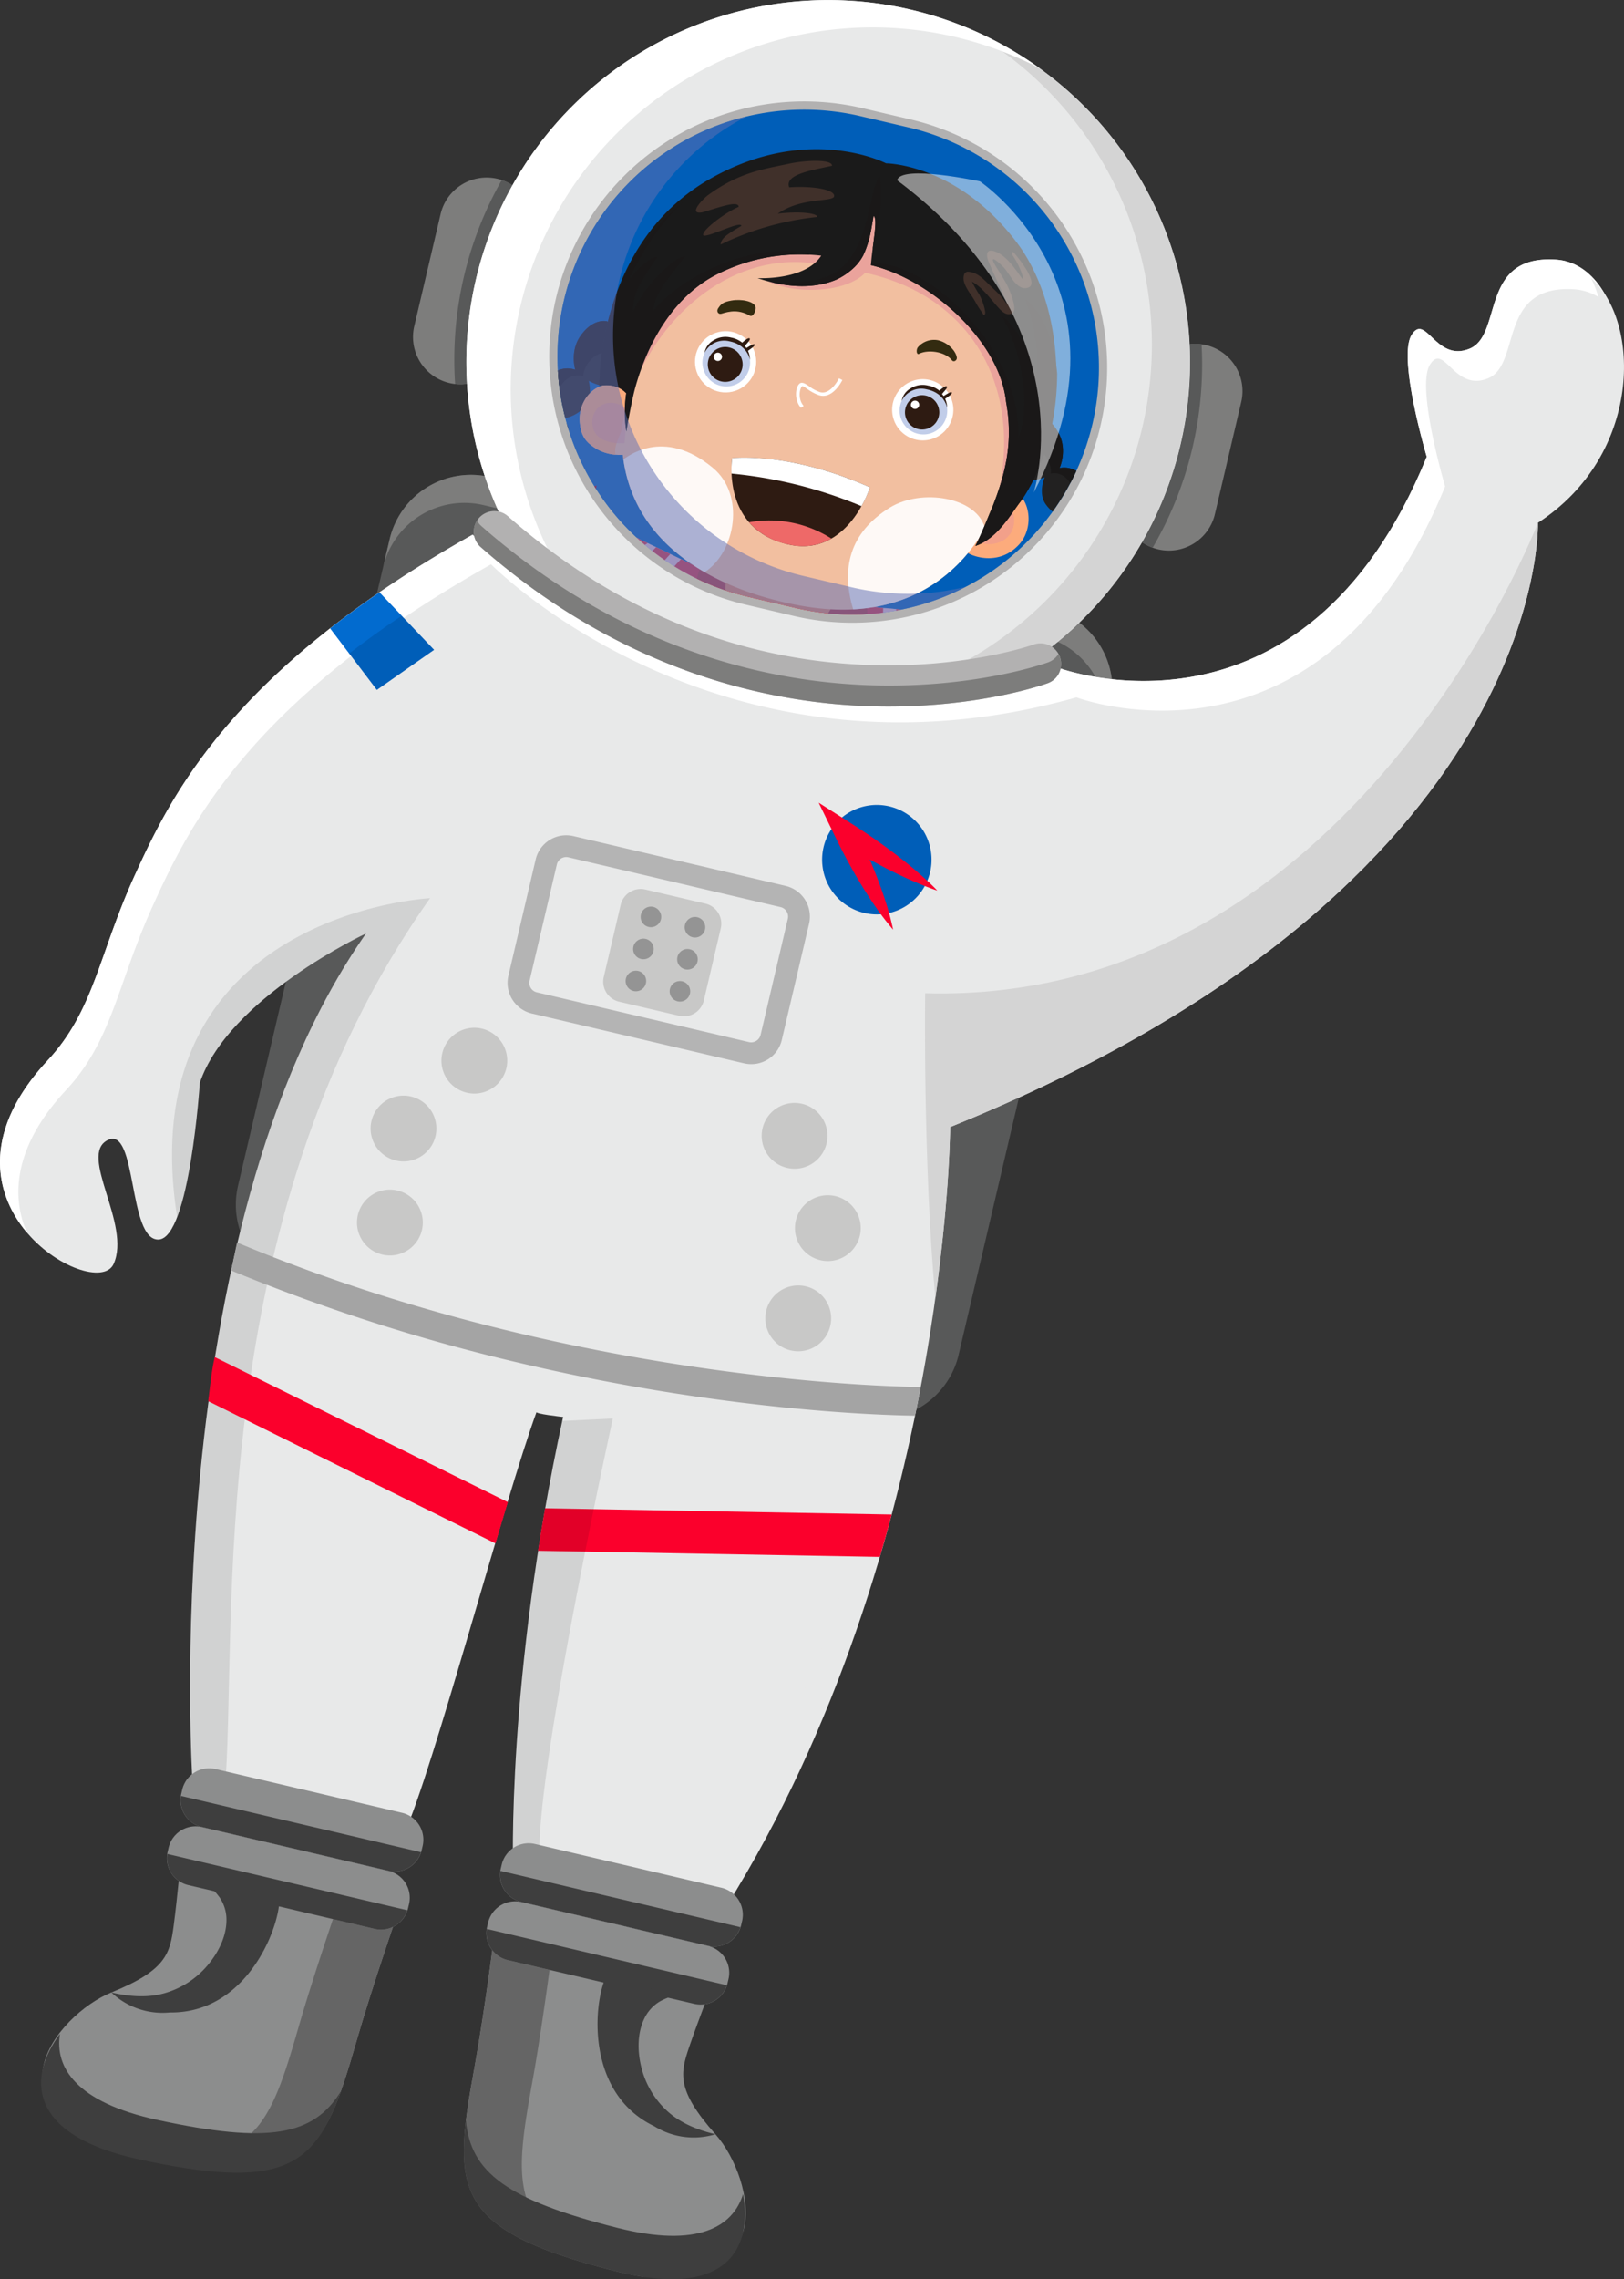
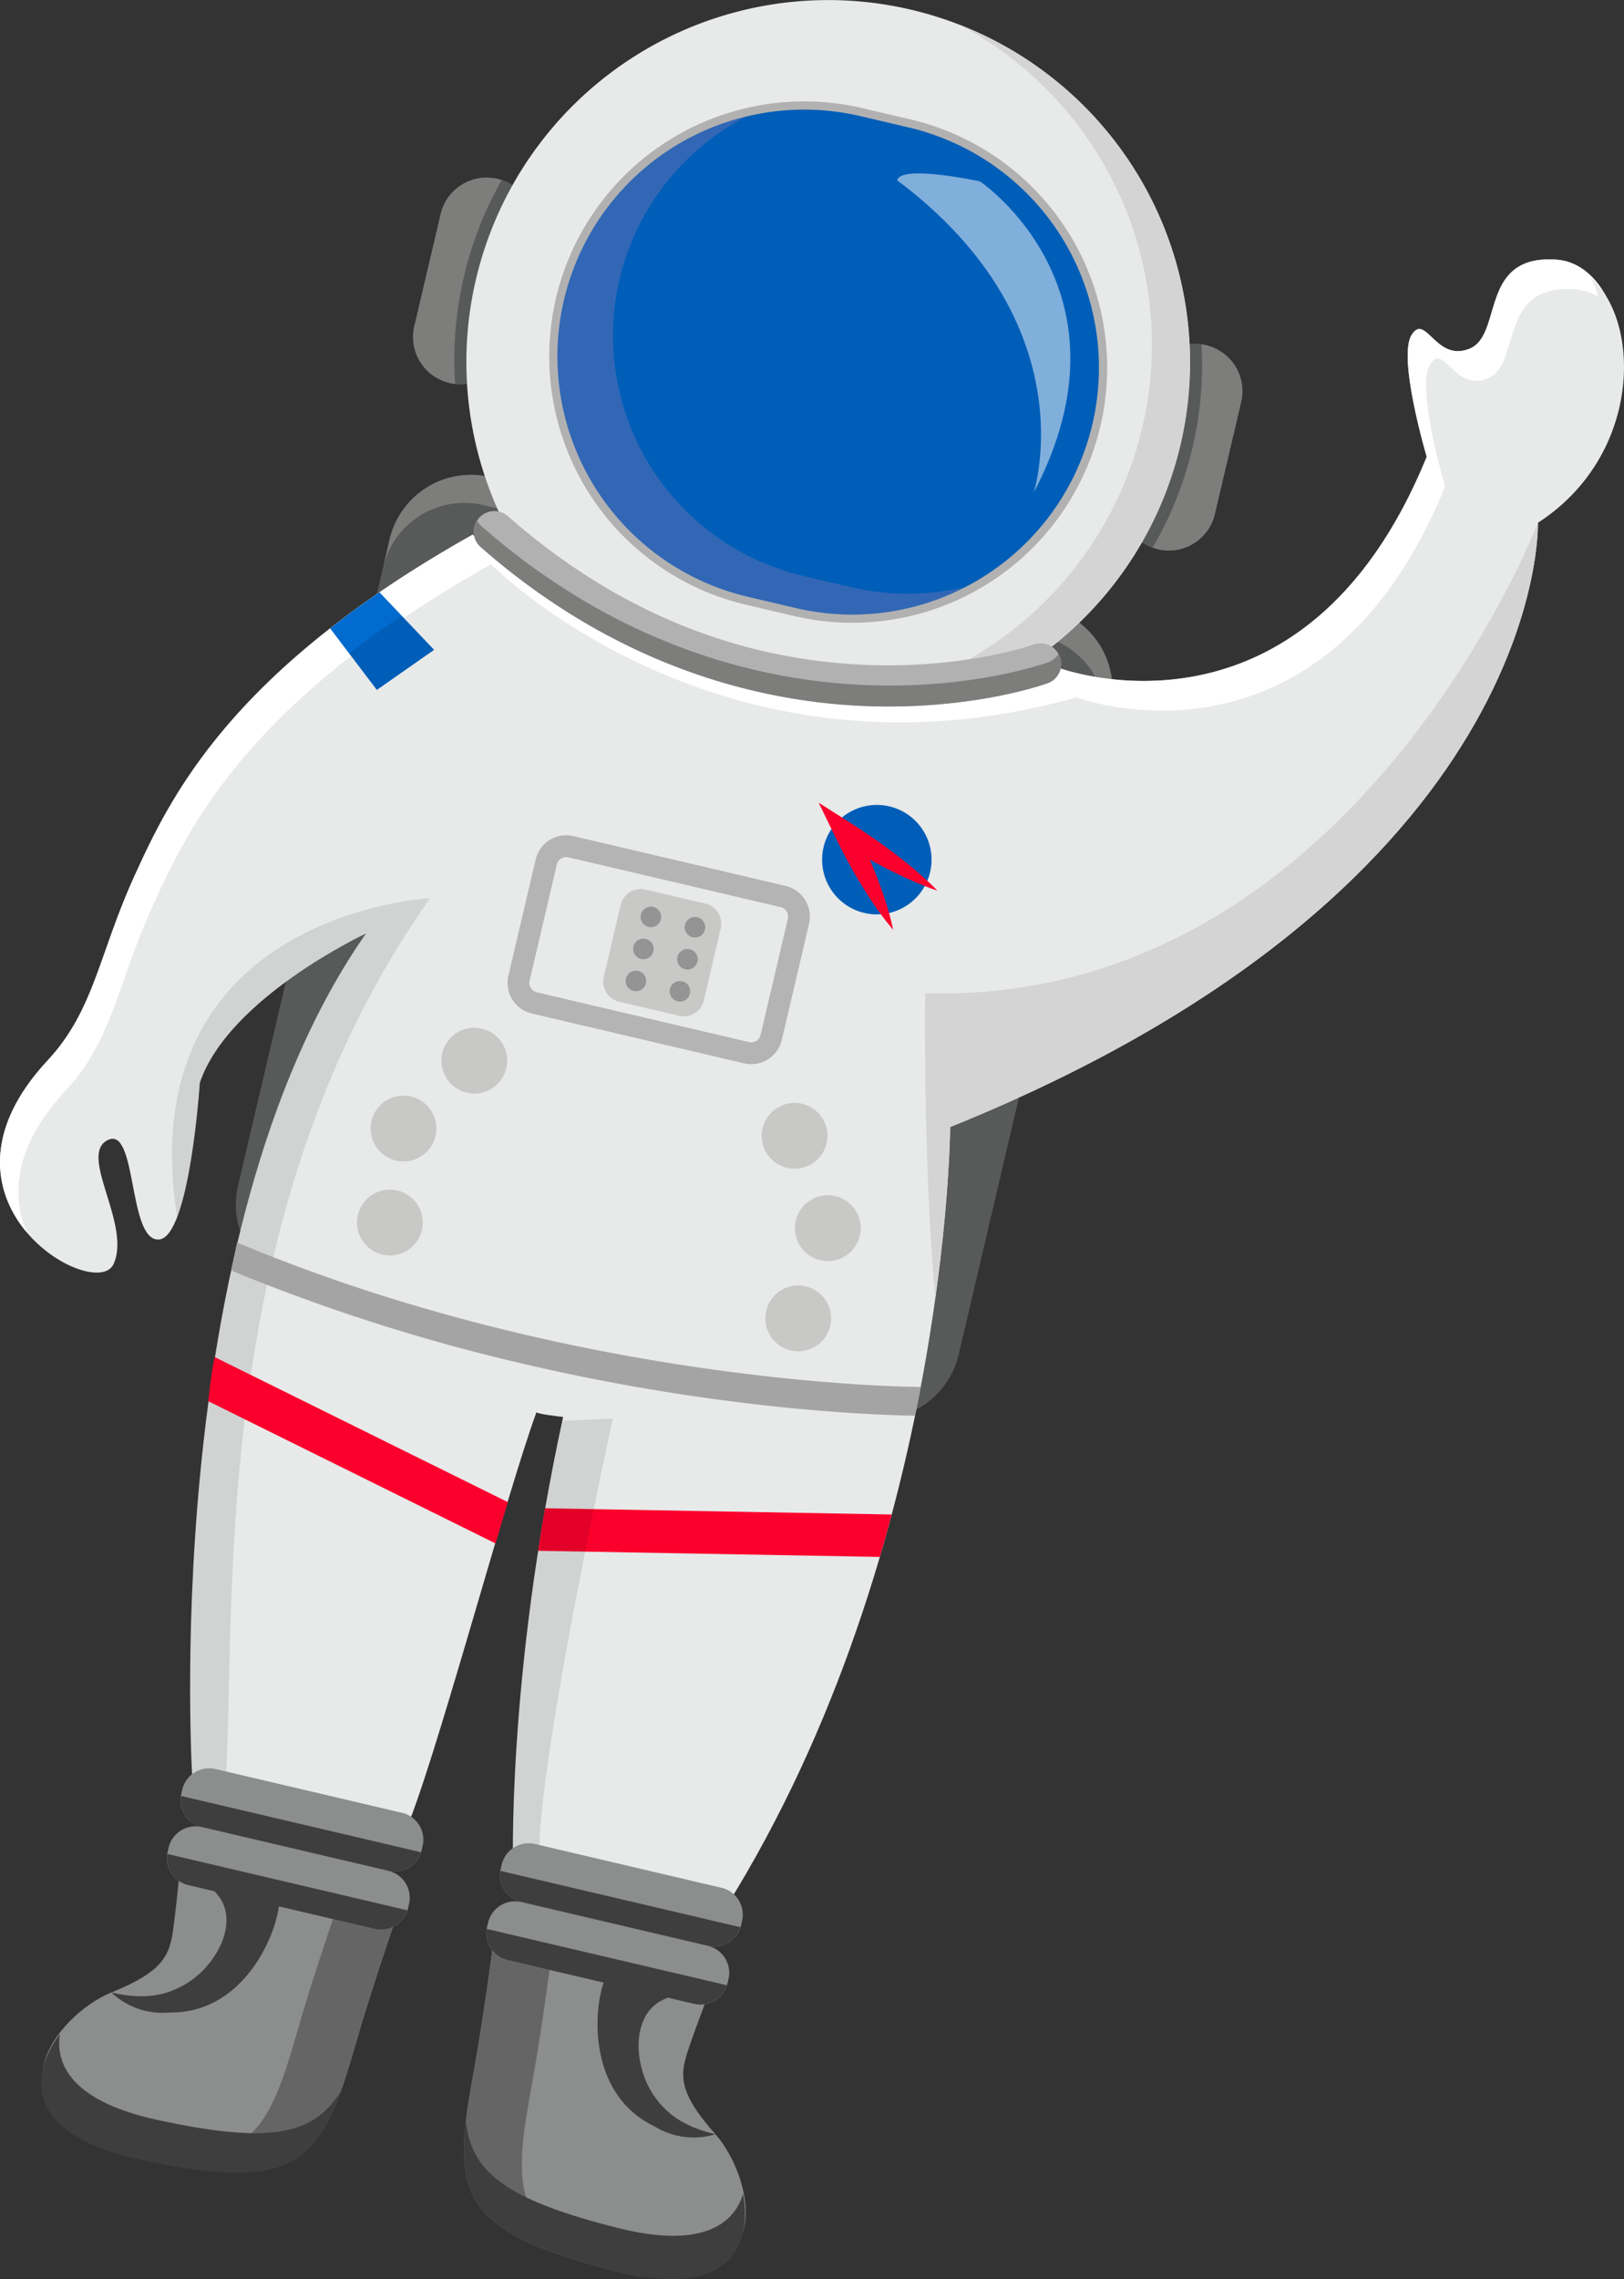
<svg xmlns="http://www.w3.org/2000/svg" xmlns:xlink="http://www.w3.org/1999/xlink" width="502.54" height="705.037" viewBox="0 0 502.54 705.037">
  <rect x="0" y="0" width="502.54" height="705.037" fill="#333333" stroke="none" />
  <defs>
    <clipPath id="clip-path">
-       <path id="Path_465" data-name="Path 465" d="M775.608,860.4A76.344,76.344,0,0,0,832.5,952.161l14.862,3.491a76.346,76.346,0,0,0,91.765-56.891h0A76.348,76.348,0,0,0,882.241,807l-14.867-3.488A76.348,76.348,0,0,0,775.608,860.4Z" transform="translate(-773.574 -801.474)" fill="none" />
-     </clipPath>
+       </clipPath>
    <radialGradient id="radial-gradient" cx="0.313" cy="0.594" r="0.597" gradientTransform="matrix(-1.06, -0.378, -0.433, 0.926, 24.372, 4.383)" gradientUnits="objectBoundingBox">
      <stop offset="0" stop-color="#f6a7a8" />
      <stop offset="0.185" stop-color="#f6afb0" />
      <stop offset="0.487" stop-color="#f9c8c8" />
      <stop offset="0.864" stop-color="#fdefef" />
      <stop offset="1" stop-color="#fff" />
    </radialGradient>
    <radialGradient id="radial-gradient-2" cx="0.556" cy="0.679" fx="0.169" fy="1.182" r="0.691" gradientTransform="matrix(-0.75, -0.399, -0.326, 0.917, 41.411, 9.63)" xlink:href="#radial-gradient" />
    <radialGradient id="radial-gradient-3" cx="0.428" cy="0.424" r="0.759" gradientTransform="matrix(-0.563, -0.469, -0.254, 0.752, 127.892, 44.663)" gradientUnits="objectBoundingBox">
      <stop offset="0" stop-color="#a53d4c" />
      <stop offset="0.213" stop-color="#a63f4e" />
      <stop offset="0.361" stop-color="#aa4856" />
      <stop offset="0.489" stop-color="#b15865" />
      <stop offset="0.606" stop-color="#bb6e79" />
      <stop offset="0.715" stop-color="#c88a93" />
      <stop offset="0.818" stop-color="#d8acb3" />
      <stop offset="0.915" stop-color="#ebd5d8" />
      <stop offset="1" stop-color="#fff" />
    </radialGradient>
    <radialGradient id="radial-gradient-4" cx="0.5" cy="0.5" r="0.5" gradientTransform="matrix(-0.873, 0.487, 0.487, 0.873, -135.833, 35.345)" gradientUnits="objectBoundingBox">
      <stop offset="0.286" stop-color="#c98088" />
      <stop offset="0.447" stop-color="#ca838a" />
      <stop offset="0.571" stop-color="#ce8c94" />
      <stop offset="0.683" stop-color="#d59da3" />
      <stop offset="0.787" stop-color="#dfb4b9" />
      <stop offset="0.887" stop-color="#ecd2d5" />
      <stop offset="0.981" stop-color="#fbf6f7" />
      <stop offset="1" stop-color="#fff" />
    </radialGradient>
    <radialGradient id="radial-gradient-5" cx="0.5" cy="0.5" r="0.5" gradientTransform="matrix(-0.873, 0.487, 0.487, 0.873, -174.74, 45.468)" gradientUnits="objectBoundingBox">
      <stop offset="0" stop-color="#fff" />
      <stop offset="0.495" stop-color="#fdfdfe" />
      <stop offset="0.673" stop-color="#f6f8fb" />
      <stop offset="0.8" stop-color="#eaeef7" />
      <stop offset="0.903" stop-color="#d9e0f1" />
      <stop offset="0.99" stop-color="#c4cfea" />
      <stop offset="1" stop-color="#c1cde9" />
    </radialGradient>
    <radialGradient id="radial-gradient-6" gradientTransform="matrix(-0.959, 0.284, 0.284, 0.959, -130.948, 19.02)" xlink:href="#radial-gradient-4" />
    <radialGradient id="radial-gradient-7" gradientTransform="matrix(-0.873, 0.487, 0.487, 0.873, -160.222, 41.691)" xlink:href="#radial-gradient-5" />
  </defs>
  <g id="astronaut" transform="translate(-347.407 -717.737)">
    <g id="Group_97" data-name="Group 97" transform="translate(694.477 824.098)">
      <path id="Path_321" data-name="Path 321" d="M1233.772,1033.18a14.631,14.631,0,0,1-17.587,10.9h0a14.635,14.635,0,0,1-10.9-17.59l8.136-34.684a14.633,14.633,0,0,1,17.587-10.9h0a14.632,14.632,0,0,1,10.906,17.587Z" transform="translate(-1204.891 -980.516)" fill="#7d7d7c" />
      <path id="Path_322" data-name="Path 322" d="M1214.505,1043.574a14.627,14.627,0,0,1-9.223-17.076l8.136-34.684a14.634,14.634,0,0,1,16.22-11.154,112.525,112.525,0,0,1-15.133,62.915Z" transform="translate(-1204.892 -980.52)" fill="#585959" />
    </g>
    <g id="Group_98" data-name="Group 98" transform="translate(475.212 772.654)">
      <path id="Path_323" data-name="Path 323" d="M663.553,899.4a14.642,14.642,0,0,0,10.906,17.587h0A14.633,14.633,0,0,0,692.05,906.08l8.139-34.684a14.64,14.64,0,0,0-10.906-17.59h0A14.635,14.635,0,0,0,671.7,864.712Z" transform="translate(-663.165 -853.417)" fill="#7d7d7c" />
      <path id="Path_324" data-name="Path 324" d="M694.979,918.419a14.632,14.632,0,0,0,15.855-11.2l8.139-34.684a14.63,14.63,0,0,0-9.568-17.2,112.513,112.513,0,0,0-14.427,63.081Z" transform="translate(-681.95 -854.56)" fill="#585959" />
    </g>
    <path id="Path_325" data-name="Path 325" d="M528.4,1300.478a25.84,25.84,0,0,0,19.256,31.056l172.667,40.509a25.837,25.837,0,0,0,31.059-19.256l46.9-199.919a25.837,25.837,0,0,0-19.253-31.059L606.366,1081.3a25.839,25.839,0,0,0-31.059,19.256Z" transform="translate(-107.327 -215.999)" fill="#585959" />
    <path id="Path_326" data-name="Path 326" d="M673.364,1081.3l172.667,40.51a25.837,25.837,0,0,1,19.253,31.059l-2.034,8.671a25.84,25.84,0,0,0-19.255-31.058L671.33,1089.974a25.839,25.839,0,0,0-31.061,19.253l2.036-8.671A25.839,25.839,0,0,1,673.364,1081.3Z" transform="translate(-174.325 -215.999)" fill="#7d7d7c" />
    <path id="Path_327" data-name="Path 327" d="M706.882,804.16A111.973,111.973,0,1,0,841.47,720.722,111.973,111.973,0,0,0,706.882,804.16Z" transform="translate(-212.199)" fill="#e8e9e9" />
    <path id="Path_328" data-name="Path 328" d="M866.119,944.613a111.988,111.988,0,0,0,78-207.982A111.982,111.982,0,1,1,851.076,939.95a113.1,113.1,0,0,0,15.043,4.663Z" transform="translate(-299.807 -11.246)" fill="#d4d4d4" />
-     <path id="Path_329" data-name="Path 329" d="M841.47,720.722a111.581,111.581,0,0,1,39.87,18.131A112,112,0,0,0,764.152,929.064,111.987,111.987,0,0,1,841.47,720.722Z" transform="translate(-212.199)" fill="#fff" />
    <path id="Path_330" data-name="Path 330" d="M640.484,1182.837s-.643,135.406-72.734,246.578l-61.562-14.444s-2.2-59.83,15.473-140.934c0,0-9.247-.973-8.192-1.624C503.421,1299.9,481.5,1383.04,472.43,1403.131l-65.413-15.347s-11.458-170.324,53.654-263.3c0,0-42.549,19.866-51.433,46.2,0,0-3.147,48.012-12.726,48.474s-6.588-35.353-15.791-30.749,7.409,26.1,1.834,38.327-60.96-19.4-20.409-62.967c14.473-15.548,15.82-32.823,26.968-57.27s29.753-63.385,104.558-105.376c0,0,71.031,72.147,181.143,41.147,0,0,75.831,28.619,114.09-65.246,0,0-9.074-30.544-4.7-37.638s7.473,8.519,17.959,4.21,2.772-29.118,26.758-27.55,31.745,55.032-6.559,79.877C822.362,995.922,825.853,1107.924,640.484,1182.837Z" transform="translate(0 -117.999)" fill="#e8e9e9" />
    <path id="Path_331" data-name="Path 331" d="M558.768,1404.157C487.395,1505.04,499.525,1632.216,495.2,1680.7l-9.9-2.323s-11.458-170.324,53.654-263.3c0,0-42.549,19.866-51.433,46.2,0,0-1.849,28.169-7.023,41.555C465.77,1408.791,558.768,1404.157,558.768,1404.157Z" transform="translate(-78.277 -408.588)" fill="#040505" opacity="0.1" />
    <g id="Group_99" data-name="Group 99" transform="translate(347.408 797.975)">
      <path id="Path_332" data-name="Path 332" d="M362.148,1163.769c14.473-15.548,15.82-32.823,26.968-57.27s29.753-63.385,104.558-105.376c0,0,71.031,72.147,181.143,41.147,0,0,75.831,28.619,114.09-65.246,0,0-9.074-30.544-4.7-37.638s7.473,8.519,17.959,4.21,2.772-29.118,26.758-27.55c7.66.5,13.661,6.3,17.038,14.759a17.073,17.073,0,0,0-11.347-5.583c-23.989-1.572-16.282,23.247-26.761,27.55s-13.585-11.306-17.956-4.213,4.7,37.641,4.7,37.641c-38.26,93.865-114.091,65.249-114.091,65.249-110.112,31-181.142-41.149-181.142-41.149-74.8,41.994-93.41,80.929-104.558,105.376s-12.5,41.719-26.968,57.27c-15.972,17.158-17.056,32.461-12.168,43.963C345.752,1205.137,341.443,1186.01,362.148,1163.769Z" transform="translate(-347.411 -915.974)" fill="#fff" />
    </g>
    <path id="Path_333" data-name="Path 333" d="M797.495,1431.493c72.091-111.169,72.734-246.578,72.734-246.578C1055.6,1110,1052.1,998,1052.1,998c27.4-17.768,31.225-50.174,22.414-67.767,15.413,13.287,15.934,54.714-16.434,75.708,0,0,3.494,112-181.878,186.912,0,0-.64,135.406-72.731,246.578L741.91,1424.99s-.081-2.287-.085-6.559Z" transform="translate(-234.776 -126.486)" fill="#e8e9e9" />
    <path id="Path_334" data-name="Path 334" d="M760.9,1870.431l107.269,1.926q-1.736,6.478-3.693,13.118l-105.765-1.9Q759.721,1877.145,760.9,1870.431Z" transform="translate(-244.825 -686.136)" fill="#fb002c" />
    <path id="Path_335" data-name="Path 335" d="M747.526,1940.311a16,16,0,0,1,.018,5.232l-8.692-2.039s-2.206-59.83,15.473-140.931l15.674-.757S744.426,1918.237,747.526,1940.311Z" transform="translate(-232.953 -645.294)" fill="#040505" opacity="0.1" />
    <g id="Group_103" data-name="Group 103" transform="translate(490.937 1287.913)">
      <path id="Path_336" data-name="Path 336" d="M729.89,2134.327a8.558,8.558,0,0,0,6.38,10.29l57.717,13.544a8.567,8.567,0,0,0,10.293-6.383l.3-1.283a8.566,8.566,0,0,0-6.38-10.292l-57.717-13.541a8.567,8.567,0,0,0-10.293,6.383Z" transform="translate(-718.472 -2126.434)" fill="#8c8d8d" />
      <path id="Path_337" data-name="Path 337" d="M804.124,2164.973a8.539,8.539,0,0,1-10.076,5.758l-57.717-13.544a8.539,8.539,0,0,1-6.468-9.635Z" transform="translate(-718.531 -2139.004)" fill="#3e3e3e" />
      <path id="Path_338" data-name="Path 338" d="M779.339,2209.213s-4.517,11.569-7.377,19.916-4.067,13.483,8.064,27.152,21.006,52.739-30.1,39.847-51.339-22.823-44.544-60.064c3.152-17.3,6.407-42.7,6.407-42.7Z" transform="translate(-702.172 -2166.273)" fill="#8c8d8d" />
      <path id="Path_339" data-name="Path 339" d="M729.59,2197.577s-3.254,25.4-6.407,42.7c-6.374,34.932-7.091,48.094,35.023,60.23a88.129,88.129,0,0,1-9.036-1.812c-51.1-12.892-50.738-25.391-43.943-62.631,3.152-17.3,6.407-42.7,6.407-42.7Z" transform="translate(-702.016 -2166.273)" fill="#656565" />
      <g id="Group_102" data-name="Group 102" transform="translate(0.006 85.798)">
        <g id="Group_101" data-name="Group 101">
          <g id="Group_100" data-name="Group 100">
            <path id="Path_340" data-name="Path 340" d="M749.622,2371.6c24.9,6.281,35.678-.392,38.809-10.459,2.933,15.867-4.149,32.741-39.253,23.889-42.964-10.839-49.54-21.406-46.514-46.624C704.152,2354.408,715.207,2362.924,749.622,2371.6Z" transform="translate(-702.03 -2338.41)" fill="#3e3e3e" />
          </g>
        </g>
      </g>
      <path id="Path_341" data-name="Path 341" d="M719.483,2178.686a8.567,8.567,0,0,0,6.38,10.3l57.717,13.539a8.567,8.567,0,0,0,10.293-6.378l.3-1.285a8.56,8.56,0,0,0-6.381-10.29l-57.717-13.544a8.567,8.567,0,0,0-10.293,6.384Z" transform="translate(-712.278 -2152.84)" fill="#8c8d8d" />
      <path id="Path_342" data-name="Path 342" d="M793.717,2209.341a8.532,8.532,0,0,1-10.076,5.752l-57.717-13.539a8.535,8.535,0,0,1-6.466-9.635Z" transform="translate(-712.338 -2165.414)" fill="#3e3e3e" />
      <path id="Path_343" data-name="Path 343" d="M831.982,2230.509a15.65,15.65,0,0,0-9.6-1.259c-3.4.71-12.478-8.373-14.651-5.446-4.415,5.914-8.645,36.876,14.047,47.764a23.067,23.067,0,0,0,18.937,2.486c-6.1-1.423-11.374-3.8-15.227-7.473a27.108,27.108,0,0,1-7.727-13.363c-1.23-5.008-1.2-10.477.926-14.894a12.232,12.232,0,0,1,4.99-5.437,20.7,20.7,0,0,1,8.3-2.378Z" transform="translate(-762.859 -2184.045)" fill="#3e3e3e" />
    </g>
    <g id="Group_107" data-name="Group 107" transform="translate(360.124 1264.721)">
      <path id="Path_344" data-name="Path 344" d="M560.033,2094.479a8.564,8.564,0,0,1-10.293,6.381l-57.715-13.541a8.567,8.567,0,0,1-6.383-10.293l.3-1.286a8.566,8.566,0,0,1,10.3-6.377l57.714,13.541a8.56,8.56,0,0,1,6.381,10.29Z" transform="translate(-442.272 -2069.134)" fill="#8c8d8d" />
      <path id="Path_345" data-name="Path 345" d="M485.625,2090.248a8.539,8.539,0,0,0,6.465,9.638l57.715,13.541a8.536,8.536,0,0,0,10.076-5.756Z" transform="translate(-442.337 -2081.702)" fill="#3e3e3e" />
      <path id="Path_346" data-name="Path 346" d="M422.626,2137.05s-1.1,12.375-2.25,21.125-2.352,13.88-19.293,20.731-42.271,37.9,9.235,49.075,56.131,2.39,66.608-33.989c4.87-16.9,13.249-41.091,13.249-41.091Z" transform="translate(-379.341 -2109.561)" fill="#8c8d8d" />
      <path id="Path_347" data-name="Path 347" d="M503.711,2165.806s-8.385,24.19-13.252,41.091c-9.828,34.123-14.748,44.991-57.867,37.133a87.368,87.368,0,0,0,8.9,2.4c51.5,11.183,56.443,1.063,66.92-35.315,4.87-16.9,13.249-41.091,13.249-41.091Z" transform="translate(-410.83 -2126.678)" fill="#656565" />
      <g id="Group_106" data-name="Group 106" transform="translate(0 82.136)">
        <g id="Group_105" data-name="Group 105">
          <g id="Group_104" data-name="Group 104">
            <path id="Path_348" data-name="Path 348" d="M414.772,2298.689c-25.1-5.449-31.78-16.22-30.109-26.627-9.682,12.9-10.845,31.17,24.538,38.853,43.3,9.4,53.89,2.86,62.395-21.076C463.146,2303.509,449.456,2306.217,414.772,2298.689Z" transform="translate(-378.826 -2272.062)" fill="#3e3e3e" />
          </g>
        </g>
      </g>
      <path id="Path_349" data-name="Path 349" d="M549.624,2138.838a8.562,8.562,0,0,1-10.29,6.384l-57.718-13.541a8.568,8.568,0,0,1-6.383-10.293l.3-1.282a8.565,8.565,0,0,1,10.3-6.381l57.715,13.541a8.561,8.561,0,0,1,6.381,10.292Z" transform="translate(-436.077 -2095.541)" fill="#8c8d8d" />
      <path id="Path_350" data-name="Path 350" d="M475.216,2134.617a8.538,8.538,0,0,0,6.465,9.635l57.718,13.542a8.537,8.537,0,0,0,10.076-5.756Z" transform="translate(-436.141 -2108.113)" fill="#3e3e3e" />
      <path id="Path_351" data-name="Path 351" d="M459.724,2153.7a15.608,15.608,0,0,1,9.159,3.141c2.726,2.145,14.9-1.952,15.54,1.636,1.332,7.263-8.65,36.872-33.816,36.533a23.032,23.032,0,0,1-18.064-6.193c6.091,1.437,11.873,1.656,16.959.079a27.089,27.089,0,0,0,12.863-8.531c3.325-3.938,5.732-8.852,5.793-13.751a12.25,12.25,0,0,0-2.048-7.091,20.685,20.685,0,0,0-6.386-5.823Z" transform="translate(-410.8 -2119.472)" fill="#3e3e3e" />
    </g>
    <path id="Path_352" data-name="Path 352" d="M599.272,1799.74c-1.23,4.073-2.515,8.347-3.827,12.767L506.526,1768.5a.633.633,0,0,1,.023-.07c.608-4.467.97-9.051,2.016-13.518l.009-.038Z" transform="translate(-94.715 -617.35)" fill="#fb002c" />
    <path id="Path_353" data-name="Path 353" d="M524.592,1673.732l1.338-6.436c101.248,42.423,201.28,44.641,211.57,44.684q-.833,4.374-1.762,8.89c-11.812-.166-60.355-1.761-121.511-16.112a581.578,581.578,0,0,1-90.131-28.8Q524.34,1674.847,524.592,1673.732Z" transform="translate(-105.173 -565.221)" fill="#a4a4a4" />
    <g id="Group_108" data-name="Group 108" transform="translate(600.745 966.038)">
      <path id="Path_354" data-name="Path 354" d="M976.381,1345.955a16.932,16.932,0,1,0,20.351-12.615,16.932,16.932,0,0,0-20.351,12.615Z" transform="translate(-974.87 -1332.204)" fill="#005eb8" />
      <path id="Path_355" data-name="Path 355" d="M1010.01,1358.376c-1.989-2.106-4.128-3.976-6.264-5.852-2.147-1.852-4.359-3.611-6.591-5.329q-6.728-5.114-13.836-9.623l-10.006-6.375,5.2,10.7c2.442,5.025,5.089,9.948,8.013,14.736,1.461,2.4,2.983,4.759,4.6,7.076a83.762,83.762,0,0,0,5.224,6.767,84.021,84.021,0,0,0-2.191-8.265c-.847-2.7-1.8-5.341-2.813-7.955-2.018-5.235-4.312-10.333-6.813-15.329l-4.806,4.327q7.143,4.456,14.642,8.338c2.518,1.273,5.057,2.509,7.657,3.649C1004.643,1356.364,1007.252,1357.486,1010.01,1358.376Z" transform="translate(-973.313 -1331.198)" fill="#fb002c" />
    </g>
    <path id="Path_356" data-name="Path 356" d="M1062.38,1304.191s-.1,20.883-4.584,52.97c-3.856-42.254-3.152-94.359-3.152-94.359,132.458,3.628,189.614-145.523,189.614-145.523S1247.753,1229.278,1062.38,1304.191Z" transform="translate(-420.95 -237.825)" fill="#d4d4d4" />
    <path id="Path_357" data-name="Path 357" d="M808.62,1426.637l-65.655-15.405a9.741,9.741,0,0,1-7.251-11.7l8.429-35.923a9.69,9.69,0,0,1,9.468-7.511,9.906,9.906,0,0,1,2.229.257l65.655,15.405a9.738,9.738,0,0,1,7.254,11.7l-8.431,35.926a9.691,9.691,0,0,1-9.469,7.508A9.907,9.907,0,0,1,808.62,1426.637Zm-57.92-61.486-8.431,35.923a3,3,0,0,0,2.232,3.6l65.655,15.4a3.012,3.012,0,0,0,3.6-2.229l8.429-35.926a3,3,0,0,0-2.232-3.6l-65.655-15.4a2.932,2.932,0,0,0-.69-.082,2.978,2.978,0,0,0-2.908,2.314Z" transform="translate(-230.984 -379.983)" fill="#b4b4b4" />
    <path id="Path_358" data-name="Path 358" d="M808.752,1424.36a6.358,6.358,0,0,0,4.742,7.645l18.581,4.359a6.359,6.359,0,0,0,7.645-4.741l5.232-22.3a6.364,6.364,0,0,0-4.742-7.649l-18.581-4.359a6.366,6.366,0,0,0-7.649,4.742Z" transform="translate(-274.512 -404.417)" fill="#c8c8c7" />
    <path id="Path_359" data-name="Path 359" d="M796.417,1163.92a181.727,181.727,0,0,0,34.664,4.686c32.811,1.221,55.064-6.711,56-7.05a6.362,6.362,0,1,0-4.339-11.961c-.339.12-21.373,7.5-51.754,6.273-40.682-1.645-77.993-17.135-110.889-46.031a6.364,6.364,0,0,0-8.4,9.562C741,1145.129,770.842,1157.919,796.417,1163.92Z" transform="translate(-215.556 -232.455)" fill="#b2b1b1" />
    <path id="Path_360" data-name="Path 360" d="M711.939,1117.235c29.3,25.733,59.137,38.521,84.718,44.521a181.759,181.759,0,0,0,34.664,4.689c32.811,1.221,55.062-6.714,56-7.053a6.271,6.271,0,0,0,3.164-2.559,6.237,6.237,0,0,1-3.377,9.045c-.935.339-23.188,8.271-56,7.05a181.7,181.7,0,0,1-34.664-4.686c-25.575-6-55.418-18.791-84.718-44.521a6.351,6.351,0,0,1-1.137-8.2,6.1,6.1,0,0,0,1.35,1.714Z" transform="translate(-215.579 -236.776)" fill="#7d7d7c" />
    <g id="Group_109" data-name="Group 109" transform="translate(554.631 1001.38)">
      <path id="Path_361" data-name="Path 361" d="M865.209,1445.455a3.182,3.182,0,1,0,3.821-2.372,3.182,3.182,0,0,0-3.821,2.372Z" transform="translate(-862.801 -1433.089)" fill="#949494" />
      <path id="Path_362" data-name="Path 362" d="M870.954,1420.968a3.181,3.181,0,1,0,3.824-2.37,3.181,3.181,0,0,0-3.824,2.37Z" transform="translate(-866.22 -1418.514)" fill="#949494" />
      <path id="Path_363" data-name="Path 363" d="M859.468,1469.941a3.177,3.177,0,1,0,1.421-1.978,3.181,3.181,0,0,0-1.421,1.978Z" transform="translate(-859.383 -1447.664)" fill="#949494" />
    </g>
    <g id="Group_110" data-name="Group 110" transform="translate(541.005 998.184)">
      <path id="Path_364" data-name="Path 364" d="M831.544,1437.558a3.181,3.181,0,1,0,3.824-2.367,3.181,3.181,0,0,0-3.824,2.367Z" transform="translate(-829.135 -1425.194)" fill="#949494" />
      <path id="Path_365" data-name="Path 365" d="M837.289,1413.075a3.18,3.18,0,1,0,1.42-1.979A3.181,3.181,0,0,0,837.289,1413.075Z" transform="translate(-832.555 -1410.618)" fill="#949494" />
      <path id="Path_366" data-name="Path 366" d="M825.8,1462.044a3.179,3.179,0,1,0,3.821-2.369,3.179,3.179,0,0,0-3.821,2.369Z" transform="translate(-825.718 -1439.768)" fill="#949494" />
    </g>
    <path id="Path_367" data-name="Path 367" d="M631.985,1188.21l-17.719,12.4-14.447-19.045q7.038-5.5,15.25-11.14Z" transform="translate(-150.247 -269.46)" fill="#005eb8" />
    <path id="Path_368" data-name="Path 368" d="M621.952,1177.661c-5.86,3.938-11.257,7.832-16.241,11.674l-5.892-7.771q7.038-5.5,15.25-11.14Z" transform="translate(-150.247 -269.46)" fill="#0886ff" opacity="0.33" />
    <path id="Path_369" data-name="Path 369" d="M930,1568.484a10.179,10.179,0,1,0,12.232-7.584A10.179,10.179,0,0,0,930,1568.484Z" transform="translate(-346.627 -501.727)" fill="#c8c8c7" />
    <path id="Path_370" data-name="Path 370" d="M955.426,1639.03a10.18,10.18,0,1,0,12.238-7.587,10.18,10.18,0,0,0-12.238,7.587Z" transform="translate(-361.759 -543.718)" fill="#c8c8c7" />
    <path id="Path_371" data-name="Path 371" d="M932.79,1707.987a10.181,10.181,0,1,0,12.236-7.584,10.181,10.181,0,0,0-12.236,7.584Z" transform="translate(-348.285 -584.765)" fill="#c8c8c7" />
    <g id="Group_111" data-name="Group 111" transform="translate(457.876 1035.65)">
      <path id="Path_372" data-name="Path 372" d="M704.98,1515.689a10.179,10.179,0,1,1-7.587-12.235A10.179,10.179,0,0,1,704.98,1515.689Z" transform="translate(-658.76 -1503.183)" fill="#c8c8c7" />
      <path id="Path_373" data-name="Path 373" d="M650.828,1567.565a10.177,10.177,0,1,1-7.581-12.235A10.177,10.177,0,0,1,650.828,1567.565Z" transform="translate(-626.529 -1534.062)" fill="#c8c8c7" />
      <path id="Path_374" data-name="Path 374" d="M640.432,1639.4a10.182,10.182,0,1,1-7.588-12.235,10.182,10.182,0,0,1,7.588,12.235Z" transform="translate(-620.337 -1576.819)" fill="#c8c8c7" />
    </g>
    <path id="Path_375" data-name="Path 375" d="M769.388,856.078a78.888,78.888,0,0,0,58.786,94.82l14.865,3.491A78.893,78.893,0,0,0,937.862,895.6h0a78.887,78.887,0,0,0-58.784-94.824l-14.865-3.485a78.89,78.89,0,0,0-94.826,58.784Z" transform="translate(-249.93 -46.103)" fill="#b2b1b1" />
    <path id="Path_376" data-name="Path 376" d="M775.608,860.4A76.344,76.344,0,0,0,832.5,952.161l14.862,3.491a76.346,76.346,0,0,0,91.765-56.891h0A76.348,76.348,0,0,0,882.241,807l-14.867-3.488A76.348,76.348,0,0,0,775.608,860.4Z" transform="translate(-253.674 -49.844)" fill="#005eb8" />
    <g id="Group_130" data-name="Group 130" transform="translate(519.9 751.63)">
      <g id="Group_129" data-name="Group 129" clip-path="url(#clip-path)">
        <g id="Group_128" data-name="Group 128" transform="translate(-38.972 12.26)">
          <g id="Group_114" data-name="Group 114" transform="translate(25.182 53.137)">
            <g id="Group_112" data-name="Group 112">
              <path id="Path_377" data-name="Path 377" d="M775.677,963.179s-4.185-1.321-8.276,4.411c-3.426,4.8-1.676,10.534-1.676,10.534a7.343,7.343,0,0,0-9.041,3.808,8.382,8.382,0,0,0,1.293,9.77s-6.393-.533-6.825,5.418a7.279,7.279,0,0,0,4.773,7.608s-6.319,3.207-3.9,8.881,5.924,4.614,5.924,4.614-5.962,7.4-3.3,16.462c3.66,12.472,13.249,13.271,13.249,13.271s-6.707-5.259-5.253-9.579c0,0,3.649,6.42,14.629,5.211,0,0-15.919-3.645-15.923-25.983a8.485,8.485,0,0,0,3.287-6.228c.375-5.9-4.534-6.623-4.534-6.623s6.623-4.533,2.19-11.6a11.049,11.049,0,0,0,6.42-3.649c2.579-3.132,1.192-7.94,1.192-7.94s11.458,6.863,17.836-5.752C787.746,975.815,779.325,969.6,775.677,963.179Z" transform="translate(-746.422 -963.047)" fill="#222121" />
              <path id="Path_378" data-name="Path 378" d="M767.9,1047.956s-4.44-3.482-5.311-7.107c-6.441-6.289-9.213-15.537-2.814-23.139-6.393-2.507-5.688-10.362-2.213-12.733-6.062-5.417-1.81-12.521,2.664-12.718-2.21-7.117,2.727-13.962,8.059-12.061-.336-1.081,1.271-5.673,4.961-6.987,4.369-1.556,10.1.811,13.82,3.838q.348-.585.68-1.233s-8.42-6.217-12.069-12.636c0,0-4.185-1.321-8.276,4.411-3.426,4.8-1.676,10.534-1.676,10.534a7.343,7.343,0,0,0-9.041,3.808,8.382,8.382,0,0,0,1.293,9.77s-6.393-.533-6.825,5.418a7.279,7.279,0,0,0,4.773,7.608s-6.319,3.207-3.9,8.881,5.924,4.614,5.924,4.614-5.962,7.4-3.3,16.462C758.311,1047.156,767.9,1047.956,767.9,1047.956Z" transform="translate(-746.422 -963.047)" fill="#1a1818" />
              <path id="Path_379" data-name="Path 379" d="M751.036,1093.063l14.385-4.285-1.984,12.318-11.847-6.021-10.083,10.418-2-10.874Z" transform="translate(-739.502 -1037.888)" fill="#b1091b" />
            </g>
            <g id="Group_113" data-name="Group 113" transform="translate(6.34 50.858)">
              <path id="Path_380" data-name="Path 380" d="M762.961,1096.356s1.911,1.455,2.8,1.1a2.356,2.356,0,0,0,1.028-3.714c-.992-1.14-1.7-.627-3.342-.232,0,0,2.255-1.259,2.265-2.376.016-1.745-2.1-3.232-3.5-1.95a3.184,3.184,0,0,0-1.143,2.736s-.119-2.613-1.716-2.829a2.974,2.974,0,0,0-3.142,2.227c-.443,1.277,2.248,2.356,2.248,2.356s-2.557-.21-3.166,1.377,1.1,3.457,2.355,3.051a4.706,4.706,0,0,0,2.051-1.454s-1.554,2.835.169,3.636a2.862,2.862,0,0,0,3.676-1.064,4.916,4.916,0,0,0-.583-2.864Z" transform="translate(-755.165 -1088.699)" fill="#fff" />
              <path id="Path_381" data-name="Path 381" d="M767.72,1096.963a2.928,2.928,0,1,0-.7,4.082,2.928,2.928,0,0,0,.7-4.082Z" transform="translate(-759.473 -1092.883)" fill="#ffc200" />
            </g>
          </g>
          <g id="Group_117" data-name="Group 117" transform="translate(172.855 82.447)">
            <g id="Group_115" data-name="Group 115">
              <path id="Path_382" data-name="Path 382" d="M1118.017,1035.489s4.325-.743,7.6,5.49c2.745,5.219.235,10.664.235,10.664a7.344,7.344,0,0,1,8.442,5,8.383,8.383,0,0,1-2.6,9.505s6.406.337,6.029,6.292a7.279,7.279,0,0,1-5.759,6.892s5.826,4.032,2.657,9.326-6.494,3.77-6.494,3.77,4.9,8.143,1.046,16.758c-5.314,11.862-14.923,11.357-14.923,11.357s7.357-4.3,6.5-8.78c0,0-4.485,5.867-15.2,3.183,0,0,16.265-1.457,19.293-23.589a8.484,8.484,0,0,1-2.414-6.615c.427-5.9,5.388-5.948,5.388-5.948s-5.948-5.388-.6-11.788a11.05,11.05,0,0,1-5.867-4.484c-2.131-3.453-.106-8.029-.106-8.029s-12.281,5.25-16.894-8.113C1104.349,1046.375,1113.533,1041.355,1118.017,1035.489Z" transform="translate(-1104.349 -1035.461)" fill="#222121" />
-               <path id="Path_383" data-name="Path 383" d="M1114.25,1120.538s4.87-2.849,6.224-6.323c7.233-5.36,11.231-14.148,5.92-22.546,6.674-1.619,7.038-9.5,3.916-12.316,6.739-4.547,3.488-12.161-.919-12.962,3.153-6.752-.812-14.2-6.353-13.04.479-1.026-.491-5.792-3.97-7.594-4.119-2.133-10.118-.563-14.212,1.932-.177-.418-.347-.852-.506-1.314,0,0,9.184-5.02,13.668-10.887,0,0,4.325-.743,7.6,5.49,2.745,5.219.235,10.664.235,10.664a7.344,7.344,0,0,1,8.442,5,8.383,8.383,0,0,1-2.6,9.505s6.406.337,6.029,6.292a7.279,7.279,0,0,1-5.759,6.892s5.826,4.032,2.657,9.326-6.494,3.77-6.494,3.77,4.9,8.143,1.046,16.758C1123.86,1121.044,1114.25,1120.538,1114.25,1120.538Z" transform="translate(-1104.349 -1035.461)" fill="#1a1818" />
              <path id="Path_384" data-name="Path 384" d="M1142.99,1167.089l-13.672-6.192.3,12.473,12.552-4.363,8.58,11.686,3.457-10.5Z" transform="translate(-1119.211 -1110.126)" fill="#b1091b" />
            </g>
            <g id="Group_116" data-name="Group 116" transform="translate(17.03 51.594)">
              <path id="Path_385" data-name="Path 385" d="M1149.561,1169.7s-2.209.943-2.337,1.894a2.356,2.356,0,0,0,2.722,2.728c1.481-.3,1.383-1.166,1.852-2.792,0,0-.019,2.582.948,3.142,1.509.875,3.847-.229,3.424-2.082a3.184,3.184,0,0,0-1.816-2.345s2.331,1.187,3.308-.1a2.973,2.973,0,0,0-.385-3.831c-.892-1.016-3.159.791-3.159.791s1.445-2.12.366-3.433-3.551-.749-3.816.542a4.708,4.708,0,0,0,.252,2.5s-1.7-2.751-3.246-1.648a2.863,2.863,0,0,0-.889,3.723A4.914,4.914,0,0,0,1149.561,1169.7Z" transform="translate(-1146.424 -1162.932)" fill="#fff" />
              <path id="Path_386" data-name="Path 386" d="M1156.574,1176.4a2.928,2.928,0,1,0-3.206-2.62,2.928,2.928,0,0,0,3.206,2.62Z" transform="translate(-1150.548 -1167.474)" fill="#ffc200" />
            </g>
          </g>
          <path id="Path_387" data-name="Path 387" d="M745.017,1534.788l-13,21.125a68.747,68.747,0,0,1-26.83-14.832c4.208-11.486,7.558-21.571,8.463-23.784a93.833,93.833,0,0,0,31.367,17.491Z" transform="translate(-693.896 -1239.825)" fill="#d09a9c" opacity="0.4" style="mix-blend-mode: multiply;isolation: isolate" />
          <path id="Path_388" data-name="Path 388" d="M781.944,1195.667l-.377-.261q.474-.931.94-1.859a2.688,2.688,0,0,0,.55,1q-.3-.509-.55-1c4.5-9,8.152-17.676,7.678-22.491l-11.812-9.787c3.6-13.034,11.123-26.228,22.67-32.611l.937.568c.036-.063,23.94,11.524,23.94,11.524,11.448,3.538,44.124,8.964,44.124,8.964l7.147.693c4.351.177,9.517,1.253,15.474,1.249,7.419,12.339,5.675,22.234,3.871,36.946a94.244,94.244,0,0,0-12.5,5.293c.638,3.6,2.316,11.534,3.979,19.258q.2.943.4,1.879C853.233,1223.126,811.165,1217.572,781.944,1195.667Z" transform="translate(-737.458 -1008.488)" fill="#fae1ed" />
          <path id="Path_389" data-name="Path 389" d="M721.4,1293.569l.377.261c29.221,21.905,71.289,27.459,106.478,19.363,1.251,5.8,2.444,11.256,3.121,14.4,4.593,21.343,8.3,44.8,25.134,51.677,7.331,3-4.134,19.03-18.007,26.571-37.914,20.663-44.02,5.178-83.594,12.26-51.629,9.238-82.256-24.857-77.045-44.157,0,0,16.931-28.153,32.347-59.138C713.021,1309.157,717.44,1301.331,721.4,1293.569Z" transform="translate(-677.287 -1106.652)" fill="#002a69" />
          <path id="Path_390" data-name="Path 390" d="M730.958,1429.053c7.96,22.087,35.278,4.107,49.2,8.586,19.709,6.341,1.069-39.747,11.954-37.976,13.323,4.287,8.259,24.135,21.989,27.429,22.266,7.943,27.218-18.921,18.9-35.714-6.193-13.248-9.615-28.23-8.436-42.035.108-2.76-.37-3.859.16-6.53q1.776-.358,3.532-.759c1.251,5.8,2.444,11.256,3.121,14.4,4.593,21.343,8.3,44.8,25.134,51.677,7.331,3-4.134,19.03-18.007,26.571-37.914,20.663-44.019,5.178-83.594,12.26-48.569,8.69-78.547-20.967-77.592-40.58,6.36,12.19,27.764,26.932,40.633,28.949C725.476,1436.512,727.973,1420.771,730.958,1429.053Z" transform="translate(-677.294 -1135.511)" fill="#00032b" opacity="0.25" style="mix-blend-mode: multiply;isolation: isolate" />
          <path id="Path_391" data-name="Path 391" d="M1054.393,1185.309c.843.04,1.7.068,2.573.068,7.419,12.339,5.675,22.234,3.871,36.946-1.207.382-2.35.79-3.428,1.2C1058.254,1210.736,1058.78,1197.929,1054.393,1185.309Z" transform="translate(-901.758 -1042.21)" fill="#e82c3c" />
          <path id="Path_392" data-name="Path 392" d="M1032.537,1183.222c1.334.146,2.728.316,4.183.469,3.925,12.535,5.142,26.169,4.516,39.9-1.291.569-2.431,1.113-3.406,1.585C1036.368,1211.065,1033.7,1197.459,1032.537,1183.222Z" transform="translate(-888.748 -1040.968)" fill="#e82c3c" />
          <path id="Path_393" data-name="Path 393" d="M801.043,1128.657l.937.568c.007-.012.915.416,2.365,1.108-11.609,7.378-17.712,20.64-23.23,33.208l-2.742-2.272C781.978,1148.234,789.5,1135.04,801.043,1128.657Z" transform="translate(-737.458 -1008.488)" fill="#e82c3c" />
          <path id="Path_394" data-name="Path 394" d="M848.073,1164.576q1.168-1.64,2.4-3.237c21.139,9.972,44.006,18.513,68.217,16.912.037,1.292.106,2.581.184,3.868C894.15,1182.032,870.4,1174.284,848.073,1164.576Z" transform="translate(-778.947 -1027.942)" fill="#e82c3c" />
          <path id="Path_395" data-name="Path 395" d="M833.157,1183.539c1.214-2.054,2.469-4.082,3.784-6.073,21.734,13.486,48.644,17.511,73.511,19.535.153,1.455.344,2.9.553,4.348C884.28,1202.052,857.127,1195.167,833.157,1183.539Z" transform="translate(-770.068 -1037.542)" fill="#e82c3c" />
          <path id="Path_396" data-name="Path 396" d="M822.05,1205.464c5.81,2.854,23.247,10.507,40.692,14.323,17.513,3.831,35.033,3.82,40.958,3,.314,1.656.676,3.3,1.069,4.937-29.573,2.722-58.094-6.814-85.234-17.637Q820.779,1207.769,822.05,1205.464Z" transform="translate(-761.959 -1054.207)" fill="#e82c3c" />
          <path id="Path_397" data-name="Path 397" d="M799.816,1258.246c.617-1.5,1.173-2.96,1.632-4.334,29.938,12.929,63.178,20.5,95.587,15.8.285,1.5.676,3.45,1.133,5.661C863.7,1280.571,830.639,1273.106,799.816,1258.246Z" transform="translate(-750.222 -1083.046)" fill="#e82c3c" />
          <path id="Path_398" data-name="Path 398" d="M791.749,1276.6c.652-1.355,1.284-2.7,1.872-4.011,29.3,19.244,66.268,24.464,100.6,18.018.324,1.536.665,3.138,1.012,4.759-6.9,1.3-11.425,1.461-21.8,2.267C839.536,1298.933,813.082,1292.234,791.749,1276.6Z" transform="translate(-745.42 -1094.162)" fill="#e82c3c" />
          <path id="Path_399" data-name="Path 399" d="M807.154,1234.27q.985-1.826,1.959-3.661c28.295,12.613,58.867,18.922,89.443,16.727q.57,1.962,1.219,3.9c-31.446,6.328-63.028-5.35-92.765-16.01Q807.1,1234.735,807.154,1234.27Z" transform="translate(-754.504 -1069.175)" fill="#e82c3c" />
          <path id="Path_400" data-name="Path 400" d="M860.7,1148.331c.956-1.109,1.935-2.2,2.963-3.267,5.741,2.773,11.265,5.451,11.265,5.451,11.448,3.538,44.124,8.964,44.124,8.964l7.147.693h.032c-.059,1.64-.081,3.278-.079,4.915C903.615,1165.524,881.124,1157.741,860.7,1148.331Z" transform="translate(-786.461 -1018.255)" fill="#e82c3c" />
          <path id="Path_401" data-name="Path 401" d="M817.989,1135.912c1.324.636,2.823,1.358,4.384,2.111-10.068,10.7-16.24,23.6-21.792,36.838l-3.7-3.068C801.352,1158.435,807.876,1145.555,817.989,1135.912Z" transform="translate(-748.473 -1012.807)" fill="#e82c3c" />
          <path id="Path_402" data-name="Path 402" d="M932.363,1162.527s1.877,3.372-1.4,7.675c-1.961,2.574-4.789,5.62-10.275.989,1.427,2.909.952,6.2-2.925,7.94-1.635.732-7.226.678-8.191-4.926.355,2.316-3.6,5.1-8.292,3.831-2.818-.761-5.841-2.171-4.422-7.234-5.518,4.472-14.378-3.057-8.48-8.459-12.637-1.477-6.967-11.1-6.967-11.1Z" transform="translate(-798.035 -1021.934)" fill="#c0322f" />
-           <path id="Path_403" data-name="Path 403" d="M936.152,1161.25s-3.232,15.152-20.653,11.2c-18.687-4.237-12.593-19.436-12.593-19.436Z" transform="translate(-811.021 -1022.988)" fill="#f9945e" />
          <path id="Path_404" data-name="Path 404" d="M892.119,1225.9c.823,1.961,4.031,2.46,4.031,2.46,8.378-5.908,12.564-17.244,13.915-21.589l.9.081c.931,4.461,3.156,15.826,2.622,20.188a25.136,25.136,0,0,1-.809,3.568,6.067,6.067,0,0,0,4.972-3.816,44.539,44.539,0,0,0-1.981-9.534l.02.01a2.677,2.677,0,0,0,.265.141c.042.02.085.036.128.054.078.031.157.058.24.083.045.013.089.028.136.039a2.56,2.56,0,0,0,.366.061h.143c.088,0,.177,0,.265,0a1.473,1.473,0,0,0,.186-.019c.084-.011.169-.028.255-.048.062-.014.122-.026.185-.044a3.139,3.139,0,0,0,.408-.154c.062-.028.125-.066.187-.1.089-.047.178-.1.268-.156.069-.045.138-.092.208-.144.092-.068.185-.144.277-.224.062-.053.124-.1.186-.16.132-.125.264-.262.4-.413h-.007a11.821,11.821,0,0,0,2.069-3.844c.412-1.162.734-3.036-.321-4.354-1.953-2.441-5.753-4.192-7.83-5.015h0l-.329-.128-.165-.062-.246-.092-.167-.061-.1-.038v-.019c.131-1.087-1.851-1.183-2.41-.68a.826.826,0,0,0-.175.317c-.038-.012-.076-.023-.115-.032l-.066-.014c-.07-.014-.152-.029-.249-.043l-.108-.016-.235-.032h0c-2.155-.267-7.833-.493-9.774.916-1.549,1.124-.78,6.351.714,9.065l.045.08c.1.174.2.339.3.489h0a4.236,4.236,0,0,0,.319.4l.063.068a2.675,2.675,0,0,0,.321.3l.01.008a1.63,1.63,0,0,0,.336.193l.077.03a1.123,1.123,0,0,0,.334.072h.011a1.023,1.023,0,0,0,.343-.059c.028-.009.056-.02.084-.032a1.386,1.386,0,0,0,.347-.2s.418-.221,1.036-.64c.155-.1.322-.222.5-.35.352-.258.742-.564,1.14-.915.2-.175.4-.362.6-.559l.034-.035c-.986,1.715-2.092,3.574-3.215,5.329C898.11,1223.963,892.119,1225.9,892.119,1225.9Zm11.02-16.106c-.72.017-1.045-.755-1.075-1.651h0a4.514,4.514,0,0,1,.066-.919c0-.008,0-.016,0-.024a3.261,3.261,0,0,1,.1-.412c.006-.023.014-.045.021-.067a3.466,3.466,0,0,1,.135-.375,3.127,3.127,0,0,1,1.726-1.073c.345-.125.719-.242,1.1-.349.19-.054.382-.1.572-.154,1.524-.392,2.979-.625,2.979-.625.865.494-4.238,5.617-5.624,5.65Zm14.183,2.066c-.909-.286-4.745-6.944-4.745-6.944l.471-1.3s.215.156.565.417c.234.174.528.394.86.646l.523.4c.363.28.752.583,1.143.9.344.275.688.556,1.02.835.109.09.213.18.318.269.3.26.6.515.852.754.154.143.3.281.426.412a4.851,4.851,0,0,1,.583.682.924.924,0,0,1,.123.247,1.265,1.265,0,0,1,.035.432c-.082,1.106-1.374,2.5-2.175,2.251Z" transform="translate(-805.165 -1051.909)" fill="#934d72" opacity="0.25" style="mix-blend-mode: multiply;isolation: isolate" />
          <path id="Path_405" data-name="Path 405" d="M906.752,1207.91s-3.919,15.945-14.42,23.35c0,0-3.208-.5-4.031-2.46,0,0,5.991-1.938,10.937-9.664,3.466-5.416,6.792-11.846,6.792-11.846Z" transform="translate(-802.892 -1055.294)" fill="#fff" />
          <path id="Path_406" data-name="Path 406" d="M889.62,1228.772a7.875,7.875,0,0,0,2.9,1.137c8.448-5.958,12.634-17.436,13.949-21.7l.288.247s-3.919,15.945-14.42,23.35c0,0-3.208-.5-4.031-2.46a11.342,11.342,0,0,0,1.314-.574Z" transform="translate(-802.892 -1055.842)" fill="#c0b4c3" opacity="0.49" style="mix-blend-mode: multiply;isolation: isolate" />
          <path id="Path_407" data-name="Path 407" d="M934.722,1209.163s5.875,13.45,6.345,21.441a6.068,6.068,0,0,1-4.972,3.816,25.142,25.142,0,0,0,.809-3.569c.671-5.481-3.017-22.03-3.017-22.03Z" transform="translate(-830.027 -1056.206)" fill="#fff" />
          <path id="Path_408" data-name="Path 408" d="M939.737,1231.442a44.937,44.937,0,0,0-1.529-10c-1.819-1.829-2.478-5.6-3.322-7.772-.554-2.841-1-4.844-1-4.844l.835.342s5.875,13.45,6.345,21.441a6.331,6.331,0,0,1-3.169,3.336,6.623,6.623,0,0,0,1.84-2.5Z" transform="translate(-830.027 -1056.206)" fill="#c0b4c3" opacity="0.49" style="mix-blend-mode: multiply;isolation: isolate" />
          <g id="Group_118" data-name="Group 118" transform="translate(92.093 149.207)">
            <path id="Path_409" data-name="Path 409" d="M908.975,1212.61a15.765,15.765,0,0,0,3.276-2.465,24.091,24.091,0,0,0,3.491-4.526c.734-1.388,1.081-3.925.52-4.19s-8.27-.922-10.6.765S906.237,1214.83,908.975,1212.61Zm-.578-7.061c.557-1.27,6.376-2.2,6.376-2.2.868.493-4.235,5.617-5.621,5.65-1.213.028-1.312-2.18-.752-3.449Z" transform="translate(-904.816 -1200.805)" fill="#fff" />
            <path id="Path_410" data-name="Path 410" d="M916.827,1206.018a7.9,7.9,0,0,0,.489-4.45,4.07,4.07,0,0,1,.821.152c.561.264.214,2.8-.52,4.19a24.1,24.1,0,0,1-3.491,4.526,15.763,15.763,0,0,1-3.276,2.464c-1.035.839-2.093-.206-2.883-1.921C911.38,1212.993,914.52,1209,916.827,1206.018Z" transform="translate(-906.692 -1201.095)" fill="#c0b4c3" opacity="0.49" style="mix-blend-mode: multiply;isolation: isolate" />
            <path id="Path_411" data-name="Path 411" d="M918.872,1205.818a.184.184,0,0,0-.064-.1s-5.818.932-6.376,2.2a4.32,4.32,0,0,0-.321,1.8c-1.028-1.051-.22-2.52-.108-3.089a8.7,8.7,0,0,1,7.01-1.317,3.433,3.433,0,0,1-.141.506Z" transform="translate(-908.852 -1203.177)" fill="#c0b4c3" opacity="0.49" style="mix-blend-mode: multiply;isolation: isolate" />
            <path id="Path_412" data-name="Path 412" d="M935.437,1206.507a35.382,35.382,0,0,0,3.721,9.961c1.022,1.632,4.61,2.733,7.029-4.084.412-1.162.734-3.036-.321-4.355-2.77-3.463-9.274-5.544-9.274-5.544a12.96,12.96,0,0,1-1.155,4.022Zm1.379-1.552.472-1.3s6.1,4.436,6.413,5.557-1.231,2.975-2.14,2.689-4.745-6.946-4.745-6.946Z" transform="translate(-923.043 -1201.641)" fill="#fff" />
            <path id="Path_413" data-name="Path 413" d="M936.591,1202.484s.571.183,1.444.529c1.481,3.443,7.883,4.515,5.7,6.629a1.261,1.261,0,0,0-.035-.431c-.309-1.121-6.413-5.557-6.413-5.557l-.472,1.3s-.826,1.966.784,5.756c1.12,2.636,4.252,6.342,6.524,5.514-2.052,2.363-4.211,1.45-4.967.243a35.384,35.384,0,0,1-3.721-9.961,12.956,12.956,0,0,0,1.156-4.022Z" transform="translate(-923.043 -1201.641)" fill="#c0b4c3" opacity="0.49" style="mix-blend-mode: multiply;isolation: isolate" />
            <path id="Path_414" data-name="Path 414" d="M931.7,1205.535l1.64.148a10.192,10.192,0,0,0,1.464-4.31c.131-1.087-1.851-1.183-2.41-.68S931.7,1205.535,931.7,1205.535Z" transform="translate(-920.816 -1200.401)" fill="#fff" />
          </g>
          <path id="Path_415" data-name="Path 415" d="M841.261,1135.172a18.369,18.369,0,0,1-2.7-4.267c4.035,1.9,23.188,11.182,23.188,11.182,11.448,3.538,44.124,8.964,44.124,8.964l7.147.693c1.641.067,3.4.261,5.268.478C895.756,1170.12,858.207,1156.687,841.261,1135.172Z" transform="translate(-773.282 -1009.826)" fill="#934d72" opacity="0.25" style="mix-blend-mode: multiply;isolation: isolate" />
          <path id="Path_416" data-name="Path 416" d="M796.332,1193.992c-1.211,4.821-4.08,8.964-6.259,13.389a12.071,12.071,0,0,0,.112-2.807l-11.812-9.787a71.731,71.731,0,0,1,3.5-9.819C785.728,1189.262,790.221,1192.812,796.332,1193.992Z" transform="translate(-737.458 -1042.007)" fill="#934d72" opacity="0.25" style="mix-blend-mode: multiply;isolation: isolate" />
          <path id="Path_417" data-name="Path 417" d="M1038.7,1251.916c3.376-2.431,7.886-3.89,12.85-5.063-.285,3.733-.818,7.7-1.357,12.1a94.293,94.293,0,0,0-12.5,5.293c.094.529.213,1.162.348,1.865C1035.84,1260.61,1035.987,1254.592,1038.7,1251.916Z" transform="translate(-891.117 -1078.844)" fill="#934d72" opacity="0.25" style="mix-blend-mode: multiply;isolation: isolate" />
-           <path id="Path_418" data-name="Path 418" d="M1084.708,1110.28c2.067,1.905,10.587,4.865,16.791-1.747s2.426-19.358-6.18-17.228A107.46,107.46,0,0,1,1084.708,1110.28Z" transform="translate(-919.803 -986.113)" fill="#fcab7c" />
          <path id="Path_419" data-name="Path 419" d="M1102.988,1102.821c2.28,5.671-.687,10.318-6.02,10.974a8.928,8.928,0,0,1-6.131-1.628,111.383,111.383,0,0,0,6.5-11.72C1099.731,1100.152,1102.109,1101.1,1102.988,1102.821Z" transform="translate(-923.451 -991.665)" fill="#e5929a" opacity="0.44" style="mix-blend-mode: multiply;isolation: isolate" />
          <path id="Path_420" data-name="Path 420" d="M822.84,899.854c9.3-10.92,29.787-22,55.5-19.525,48.8,9.616,51.2,56.713,46.061,71.669,0,0-1.906,13.728-5.86,20.28,0,0-12.969,37.94-59.8,29.35C836.074,997.471,807.309,985.071,803.9,955a14.927,14.927,0,0,1-7.7-1.6c-3.577-2.057-5.2-4.02-5.582-8.429-.587-6.728,4.57-12.2,9.6-11.585,3.95.482,6.586,4.327,6.586,4.327S809.768,915.208,822.84,899.854Z" transform="translate(-744.72 -860.464)" fill="#f2bfa0" />
          <path id="Path_421" data-name="Path 421" d="M851.749,1065.619c9.942,8.292,7.065,25.844-2.6,32.218-12.537-7.193-22.8-18.272-25.16-34.92C824.7,1062.583,836.166,1052.623,851.749,1065.619Z" transform="translate(-764.611 -966.999)" opacity="0.9" fill="url(#radial-gradient)" style="mix-blend-mode: multiply;isolation: isolate" />
          <path id="Path_422" data-name="Path 422" d="M800.223,1011.851a10,10,0,0,1,5.909,3.484,64,64,0,0,0-2.653,10.63c-.715,2.174-2.344,4.813-1.828,7.464a13.338,13.338,0,0,1-5.451-1.564c-3.577-2.057-5.2-4.02-5.582-8.429C790.031,1016.708,795.187,1011.237,800.223,1011.851Z" transform="translate(-744.72 -938.932)" fill="#fcab7c" />
          <path id="Path_423" data-name="Path 423" d="M904.253,897.97c-6.408,6.67-23.6,6.631-31.212,2.019,6.334,1.241,13.655-3.512,18.968-4.292-26.018-5.769-49.112,12.779-58.907,36.089,1.681-7.561,5.869-21.868,15.054-32.657,9.3-10.92,28.52-22.5,54.231-20.031,48.8,9.615,52.469,57.219,47.328,72.175,0,0-1.793,12.916-5.51,19.671C954.288,935.851,938.666,905.43,904.253,897.97Z" transform="translate(-770.035 -859.739)" fill="#e5929a" opacity="0.62" style="mix-blend-mode: multiply;isolation: isolate" />
          <path id="Path_424" data-name="Path 424" d="M1038.1,1107.354c-4.7,8.429-16.55,23.839-40.775,25.1-3.834-12.682-1.1-23.748,11.282-31.441C1018.417,1094.92,1035.625,1097.7,1038.1,1107.354Z" transform="translate(-866.828 -990.115)" opacity="0.9" fill="url(#radial-gradient-2)" style="mix-blend-mode: multiply;isolation: isolate" />
          <g id="Group_119" data-name="Group 119" transform="translate(150.153 58.937)">
            <path id="Path_425" data-name="Path 425" d="M1048.989,981.733c2.63-1.344,7.91-.819,10.152,1.984.569.711,1.649.067,1.526-.835-.264-1.933-2.59-4.572-5.825-5.353a6.623,6.623,0,0,0-6.149,2.089C1048.025,980.308,1048.133,982.17,1048.989,981.733Z" transform="translate(-1048.26 -977.376)" fill="#332b10" />
          </g>
          <g id="Group_120" data-name="Group 120" transform="translate(88.463 46.64)">
            <path id="Path_426" data-name="Path 426" d="M897.153,951.228c2.529-.795,5.343-1.317,8.764.624.987.56,2.086-1.737,1.718-2.81-.563-1.647-4.347-2.427-7.467-1.865-2.694.485-3.168,1.076-4.066,2.372C895.468,950.463,896.092,951.561,897.153,951.228Z" transform="translate(-895.847 -946.996)" fill="#332b10" />
          </g>
          <path id="Path_427" data-name="Path 427" d="M811.313,1028.423s-.7,4.54-1.082,9.624c0,0-9.016.818-9.87-5.4-.668-4.86,3.149-7.775,6.9-6.966S811.313,1028.423,811.313,1028.423Z" transform="translate(-750.501 -947.11)" fill="#e5929a" opacity="0.44" style="mix-blend-mode: multiply;isolation: isolate" />
          <path id="Path_428" data-name="Path 428" d="M957.515,1015.99l.83-.595c-1.71-1.88-1.376-5.063-.552-6,.179-.2.386-.144,1.6.7a14.155,14.155,0,0,0,3.648,1.968c4.289,1.418,7.163-4.426,7.284-4.676l-1.045-.517c-.025.053-2.624,5.336-5.983,4.226a12.686,12.686,0,0,1-3.3-1.793c-1.119-.774-2.274-1.578-3.119-.612C955.715,1010.006,955.469,1013.74,957.515,1015.99Z" transform="translate(-843.183 -935.99)" fill="url(#radial-gradient-3)" style="mix-blend-mode: multiply;isolation: isolate" />
          <g id="Group_121" data-name="Group 121" transform="translate(92.82 95.389)">
            <path id="Path_429" data-name="Path 429" d="M906.829,1067.591s17.68-2.1,42.635,9.048c0,0-6.711,21.67-25.019,17.712C903.335,1089.788,906.829,1067.591,906.829,1067.591Z" transform="translate(-906.613 -1067.434)" fill="#2e1b12" />
            <path id="Path_430" data-name="Path 430" d="M949.469,1076.639c-24.955-11.146-42.635-9.048-42.635-9.048a27.365,27.365,0,0,0-.187,4.793,137.741,137.741,0,0,1,40.209,10.076,33.675,33.675,0,0,0,2.613-5.821Z" transform="translate(-906.618 -1067.434)" fill="#fff" />
            <path id="Path_431" data-name="Path 431" d="M920.076,1116.029a21.9,21.9,0,0,0,12.382,6.9,17.837,17.837,0,0,0,13.1-1.861A35.668,35.668,0,0,0,920.076,1116.029Z" transform="translate(-914.627 -1096.017)" fill="#ee6968" />
          </g>
          <g id="Group_124" data-name="Group 124" transform="translate(142.548 71.133)">
            <g id="Group_123" data-name="Group 123">
              <g id="Group_122" data-name="Group 122">
                <path id="Path_432" data-name="Path 432" d="M1030.676,1021.6a9.472,9.472,0,1,0,3.654-12.888,9.472,9.472,0,0,0-3.654,12.888Z" transform="translate(-1029.473 -1007.508)" fill="url(#radial-gradient-4)" style="mix-blend-mode: multiply;isolation: isolate" />
                <path id="Path_433" data-name="Path 433" d="M1038.634,1014.437a7.373,7.373,0,1,0,10.166,2.323,7.373,7.373,0,0,0-10.166-2.323Z" transform="translate(-1032.87 -1010.96)" fill="url(#radial-gradient-5)" />
                <path id="Path_434" data-name="Path 434" d="M1039.411,1023.883a5.309,5.309,0,1,0,6.358-3.993A5.309,5.309,0,0,0,1039.411,1023.883Z" transform="translate(-1035.308 -1014.798)" fill="#2e1b12" />
              </g>
              <path id="Path_435" data-name="Path 435" d="M1044,1025.894a1.286,1.286,0,1,0,.405-1.773,1.286,1.286,0,0,0-.405,1.773Z" transform="translate(-1038.002 -1017.28)" fill="#fff" />
            </g>
            <path id="Path_436" data-name="Path 436" d="M1039.665,1012.874a6.872,6.872,0,0,1,5.285-.777,7.575,7.575,0,0,1,3.472,1.575c.657-.6,1.87-1.61,2.276-1.324.469.332-.949,1.672-1.458,2.348a6.438,6.438,0,0,1,.472.628c.755-.417,2.225-1.469,2.538-1.118.371.415-1.432,1.5-2.044,2a6.55,6.55,0,0,1,.6,2.794s-.635-4.611-6.338-5.747a6.718,6.718,0,0,0-7.723,3.607A5.613,5.613,0,0,1,1039.665,1012.874Z" transform="translate(-1033.801 -1010.113)" fill="#2e1b12" />
          </g>
          <g id="Group_127" data-name="Group 127" transform="translate(79.694 54.45)">
            <g id="Group_126" data-name="Group 126">
              <g id="Group_125" data-name="Group 125">
                <circle id="Ellipse_24" data-name="Ellipse 24" cx="9.472" cy="9.472" r="9.472" transform="matrix(0.976, -0.219, 0.219, 0.976, 0, 4.146)" fill="url(#radial-gradient-6)" style="mix-blend-mode: multiply;isolation: isolate" />
                <path id="Path_437" data-name="Path 437" d="M887.894,977.769a7.373,7.373,0,1,0,10.165,2.323,7.373,7.373,0,0,0-10.165-2.323Z" transform="translate(-880.289 -972.45)" fill="url(#radial-gradient-7)" />
                <path id="Path_438" data-name="Path 438" d="M888.668,987.122a5.391,5.391,0,1,0,6.456-4.054,5.391,5.391,0,0,0-6.456,4.054Z" transform="translate(-882.724 -976.195)" fill="#2e1b12" />
              </g>
              <path id="Path_439" data-name="Path 439" d="M893.259,989.226a1.286,1.286,0,1,0,.4-1.773,1.286,1.286,0,0,0-.4,1.773Z" transform="translate(-885.421 -978.77)" fill="#fff" />
            </g>
            <path id="Path_440" data-name="Path 440" d="M888.926,976.207a6.869,6.869,0,0,1,5.285-.778A7.578,7.578,0,0,1,897.683,977c.657-.6,1.87-1.61,2.276-1.324.469.332-.948,1.672-1.458,2.348a6.343,6.343,0,0,1,.472.629c.754-.417,2.224-1.47,2.538-1.118.371.415-1.433,1.5-2.044,2a6.545,6.545,0,0,1,.6,2.794s-.635-4.611-6.338-5.747a6.718,6.718,0,0,0-7.723,3.607A5.611,5.611,0,0,1,888.926,976.207Z" transform="translate(-881.22 -971.603)" fill="#2e1b12" />
          </g>
          <path id="Path_441" data-name="Path 441" d="M840.03,840.88c30.4-17.231,54.367-4.743,54.367-4.743s21.826.035,40.255,24.225c16.134,21.177,16.487,58.586,1.534,80.155-3.111,3.94-7.2,11.646-14.154,13.977,1.819-3.555,3.725-8.471,5.328-12.19,4.3-10.976,6.334-20.529,4.168-32.37-1.944-18.8-23.252-37.964-41.824-42.3.422-6.087,2.27-14.435.828-15.253-.665,3.476-1.013,7.613-3.251,12.313a14.867,14.867,0,0,1-2.785,3.656,20.428,20.428,0,0,1-5.4,3.711c-5.123,2.218-13.169,3.392-24.468-.417,0,0,14.609.837,19.7-6.947a56.834,56.834,0,0,0-33.235,6.27c-15.335,8.326-24.584,27.4-26.832,46.609-.109.4-.114,1.11-.217,1.515a36.76,36.76,0,0,1-.056-11.829c-1.111-1.594-4.007-3.069-8.279-2.321C805.706,904.945,804.611,860.954,840.03,840.88Z" transform="translate(-753.726 -831.764)" fill="#1a1a1a" />
          <path id="Path_442" data-name="Path 442" d="M970.8,852.754c.782,8.246-.169,14.887-2.278,22.6.631-4.973,1.41-9.857.325-10.472-.665,3.476-1.013,7.613-3.251,12.313a14.868,14.868,0,0,1-2.785,3.656,20.424,20.424,0,0,1-5.4,3.711c-4.442,1.923-11.087,3.056-20.141.841a46.986,46.986,0,0,0,15.371-1.184C968.328,880.1,966.929,856.1,970.8,852.754Z" transform="translate(-832.045 -844.258)" fill="#1a1818" />
          <path id="Path_443" data-name="Path 443" d="M1058.816,973.231c4.514-11.157.24-28.885-5.052-37.812,2.721,1.243,9.163,10.549,10.621,18.447,1.492-7.094-1.468-19.492-3.539-23.766,7.018,5.091,9.5,16.571,10.022,23.028-.045,14.406-3.853,28.826-11.146,39.346-3.111,3.94-7.2,11.646-14.154,13.977,1.819-3.555,3.725-8.471,5.328-12.19,4.3-10.975,6.333-20.529,4.168-32.369-1.944-18.8-23.252-37.964-41.824-42.3.006-.081.013-.165.019-.247a6,6,0,0,1,1.3-.291C1030.008,918.545,1060.055,944.7,1058.816,973.231Z" transform="translate(-877.261 -883.721)" fill="#1a1818" />
          <path id="Path_444" data-name="Path 444" d="M834.445,867.271c-10.947,7.32-19.123,24.526-19.821,26.651.838-1.977,6.163-7.652,9.108-7.815-3.272,4.823-8.127,11.029-7.6,17.1,3.4-7.8,11.942-16.553,16.056-17.211-3.272,4.823-9.6,11.056-9.828,16.88,7.254-8.675,19.361-14.633,29.237-17.031,11.652-2.829,19.9-.785,18.993-.29a56.377,56.377,0,0,0-29.509,6.548c-12.063,6.549-20.292,19.935-24.349,34.7-.885,3.22-2.046,9.6-2.521,12.193-.041.221-.2,1.192-.233.97a43.529,43.529,0,0,1,0-11.567c-1.429-1.486-4.007-3.069-8.279-2.321C805.7,926.081,804.387,888.3,834.445,867.271Z" transform="translate(-753.719 -852.899)" fill="#1a1818" />
          <path id="Path_445" data-name="Path 445" d="M908.358,848.853c8.087-.519,14.8.922,13.8,3.042-1.522,1.508-10.116.143-17.331,5.1,8.486-.93,12.55.227,12.157,1.042a89.778,89.778,0,0,0-29.83,8.517c-.029-2.053,2.831-3.653,6.394-5.756-.172-1.677-9.666,3.375-11.7,3-1.231-1.2,6.838-7.26,10.877-8.9-.169-2.107-6.215.249-11.269,1.7-4.659.833.238-4.211,1.833-5.37,9.758-7.092,17.28-8.014,24.956-9.662,5.331-1.145,13.336-1.433,13.365.62C915.972,843.484,906.76,844.769,908.358,848.853Z" transform="translate(-797.656 -837.07)" fill="#d08368" opacity="0.21" style="mix-blend-mode: screen;isolation: isolate" />
          <path id="Path_446" data-name="Path 446" d="M1033.284,1349.654s5.878-.42,6.191-1.184-.222-2.32-.776-2.4-5.783.9-5.94,1.287S1032.324,1349.856,1033.284,1349.654Z" transform="translate(-888.784 -1137.901)" fill="#934d72" />
          <path id="Path_447" data-name="Path 447" d="M1002.022,1354.5s5.878-.42,6.191-1.184-.222-2.32-.776-2.4-5.784.9-5.94,1.287S1001.062,1354.7,1002.022,1354.5Z" transform="translate(-870.176 -1140.784)" fill="#934d72" />
          <path id="Path_448" data-name="Path 448" d="M977.348,1354.509a38.568,38.568,0,0,1-6.882.01s-.028,2.217.6,2.474a20.22,20.22,0,0,0,6.358-.521C978.185,1356.04,977.348,1354.509,977.348,1354.509Z" transform="translate(-851.801 -1142.926)" fill="#934d72" />
          <path id="Path_449" data-name="Path 449" d="M945.4,1353.183a6.474,6.474,0,0,1-.137,1.929c-.212.291-6.992.26-7.126-.551a4.484,4.484,0,0,1,.329-1.945S944.027,1353.569,945.4,1353.183Z" transform="translate(-832.54 -1141.799)" fill="#934d72" />
          <path id="Path_450" data-name="Path 450" d="M913.137,1350.746l-.057,1.961a25.311,25.311,0,0,1-7.153-.939l.363-2.025a27.178,27.178,0,0,0,6.847,1Z" transform="translate(-813.384 -1140.088)" fill="#934d72" />
          <path id="Path_451" data-name="Path 451" d="M881.85,1344.582l-.094.612a.661.661,0,0,1-.743.561,25.19,25.19,0,0,1-5.807-1.513.654.654,0,0,1-.348-.8l.224-.723a.659.659,0,0,1,.864-.427,27.387,27.387,0,0,0,5.367,1.54.646.646,0,0,1,.537.75Z" transform="translate(-794.873 -1135.629)" fill="#934d72" />
-           <path id="Path_452" data-name="Path 452" d="M852.572,1336.347l-.095.612a.661.661,0,0,1-.743.561,25.175,25.175,0,0,1-5.806-1.513.654.654,0,0,1-.348-.8l.225-.722a.659.659,0,0,1,.863-.427,27.378,27.378,0,0,0,5.367,1.541.646.646,0,0,1,.537.748Z" transform="translate(-777.444 -1130.727)" fill="#934d72" />
+           <path id="Path_452" data-name="Path 452" d="M852.572,1336.347a.661.661,0,0,1-.743.561,25.175,25.175,0,0,1-5.806-1.513.654.654,0,0,1-.348-.8l.225-.722a.659.659,0,0,1,.863-.427,27.378,27.378,0,0,0,5.367,1.541.646.646,0,0,1,.537.748Z" transform="translate(-777.444 -1130.727)" fill="#934d72" />
          <path id="Path_453" data-name="Path 453" d="M819.183,1322.43l-.207.584a.656.656,0,0,1-.833.41,25.186,25.186,0,0,1-5.408-2.6.658.658,0,0,1-.192-.852l.355-.668a.655.655,0,0,1,.926-.256,27.392,27.392,0,0,0,4.972,2.54.65.65,0,0,1,.387.842Z" transform="translate(-757.75 -1121.761)" fill="#934d72" />
          <path id="Path_454" data-name="Path 454" d="M792.66,1306.369l-.257.563a.654.654,0,0,1-.865.334,25.2,25.2,0,0,1-5.151-3.079.66.66,0,0,1-.115-.867l.412-.634a.652.652,0,0,1,.944-.171,27.419,27.419,0,0,0,4.722,2.982.653.653,0,0,1,.31.872Z" transform="translate(-742.093 -1111.898)" fill="#934d72" />
          <path id="Path_455" data-name="Path 455" d="M1032.524,1348.951s5.824-.38,6.13-1.128-.233-2.276-.782-2.355-5.728.856-5.881,1.23S1031.574,1349.143,1032.524,1348.951Z" transform="translate(-888.332 -1137.541)" fill="#f0a3c7" />
          <path id="Path_456" data-name="Path 456" d="M1001.563,1353.531s5.824-.381,6.13-1.128-.232-2.276-.782-2.354-5.728.856-5.881,1.23S1000.612,1353.724,1001.563,1353.531Z" transform="translate(-869.902 -1140.268)" fill="#f0a3c7" />
          <path id="Path_457" data-name="Path 457" d="M977.087,1353.379a38.656,38.656,0,0,1-6.821-.027s-.016,2.174.606,2.428a20.2,20.2,0,0,0,6.3-.477C977.925,1354.884,977.087,1353.379,977.087,1353.379Z" transform="translate(-851.682 -1142.237)" fill="#f0a3c7" />
          <path id="Path_458" data-name="Path 458" d="M945.42,1351.9a6.271,6.271,0,0,1-.125,1.89c-.209.284-6.929.218-7.066-.578a4.331,4.331,0,0,1,.316-1.9S944.066,1352.268,945.42,1351.9Z" transform="translate(-832.596 -1141.018)" fill="#f0a3c7" />
          <path id="Path_459" data-name="Path 459" d="M913.435,1349.336l-.046,1.922a25.448,25.448,0,0,1-7.095-.96l.348-1.983a27.363,27.363,0,0,0,6.793,1.021Z" transform="translate(-813.603 -1139.239)" fill="#f0a3c7" />
          <path id="Path_460" data-name="Path 460" d="M882.386,1343.129l-.09.6a.646.646,0,0,1-.733.546,25.379,25.379,0,0,1-5.764-1.515.645.645,0,0,1-.349-.784l.218-.707a.648.648,0,0,1,.854-.414,27.634,27.634,0,0,0,5.328,1.539.642.642,0,0,1,.536.735Z" transform="translate(-795.225 -1134.772)" fill="#f0a3c7" />
          <path id="Path_461" data-name="Path 461" d="M853.321,1334.9l-.09.6a.646.646,0,0,1-.734.546,25.378,25.378,0,0,1-5.764-1.515.644.644,0,0,1-.349-.784l.218-.707a.648.648,0,0,1,.854-.414,27.672,27.672,0,0,0,5.328,1.539.641.641,0,0,1,.537.735Z" transform="translate(-777.924 -1129.874)" fill="#f0a3c7" />
          <path id="Path_462" data-name="Path 462" d="M820.15,1321.08l-.2.572a.645.645,0,0,1-.823.4,25.377,25.377,0,0,1-5.374-2.575.645.645,0,0,1-.2-.836l.348-.653a.648.648,0,0,1,.916-.246,27.643,27.643,0,0,0,4.942,2.516.642.642,0,0,1,.386.822Z" transform="translate(-758.354 -1120.98)" fill="#f0a3c7" />
          <path id="Path_463" data-name="Path 463" d="M793.774,1305.193l-.252.551a.646.646,0,0,1-.856.323,25.385,25.385,0,0,1-5.122-3.046.644.644,0,0,1-.119-.85l.4-.619a.648.648,0,0,1,.935-.163,27.662,27.662,0,0,0,4.7,2.949.641.641,0,0,1,.314.855Z" transform="translate(-742.782 -1111.228)" fill="#f0a3c7" />
          <path id="Path_464" data-name="Path 464" d="M1085.764,922.09c-1.029-1.7-2.185-3.514-1.495-5.524a1.253,1.253,0,0,1,1.29-.759c2.483.193,4.222,1.793,5.927,3.5,1.822,1.821,4.146,3.744,5.546,5.9.108.166.4.513.62.877-.134-.393-.293-.775-.326-.877a25.9,25.9,0,0,0-1.061-2.552c-1.375-3.021-2.95-6.473-4.269-9.494-1.2-2.739-.977-4.935,2.44-3.366,2.559,1.176,4.546,3.729,6.183,5.917.839,1.122,2.653,4.093,1.588,1.038a23.486,23.486,0,0,0-2.867-5.88c-.5-.741-.253-1.595.339-.926.907,1.024,9.1,10.768,3.412,10.936-2.829.084-4.792-4.359-6.324-6.092-1.582-1.788-5.568-5.247-2.5-.312.952,1.531,1.937,3.033,2.826,4.6,1.065,1.881,3.915,8.489,2.087,9.552s-3.494-.768-4.563-1.965c-2.212-2.478-4.815-6.107-7.948-7.789a41.422,41.422,0,0,0,2.307,4.051,19.859,19.859,0,0,1,1.6,4.273c.156.945.366,1.38-.046,1.975a.159.159,0,0,1-.259-.015c-.9-1.421-1.233-1.718-2.1-3.223A33.627,33.627,0,0,0,1085.764,922.09Z" transform="translate(-919.417 -877.899)" fill="#d08368" opacity="0.21" style="mix-blend-mode: screen;isolation: isolate" />
        </g>
      </g>
    </g>
    <path id="Path_466" data-name="Path 466" d="M832.067,806.768a76.326,76.326,0,0,0,17.625,142.123l14.861,3.489a76.022,76.022,0,0,0,35.31-.108,76.036,76.036,0,0,1-52.5,6.532L832.5,955.312a76.34,76.34,0,0,1-.435-148.544Z" transform="translate(-253.674 -52.995)" fill="#6071b4" opacity="0.52" style="mix-blend-mode: multiply;isolation: isolate" />
    <path id="Path_467" data-name="Path 467" d="M1058.935,852.735S1108.6,886.169,1075.564,949c0,0,17.035-52.2-42.251-96.609C1034.476,847.433,1058.935,852.735,1058.935,852.735Z" transform="translate(-408.283 -78.89)" fill="#fff" opacity="0.5" />
  </g>
</svg>